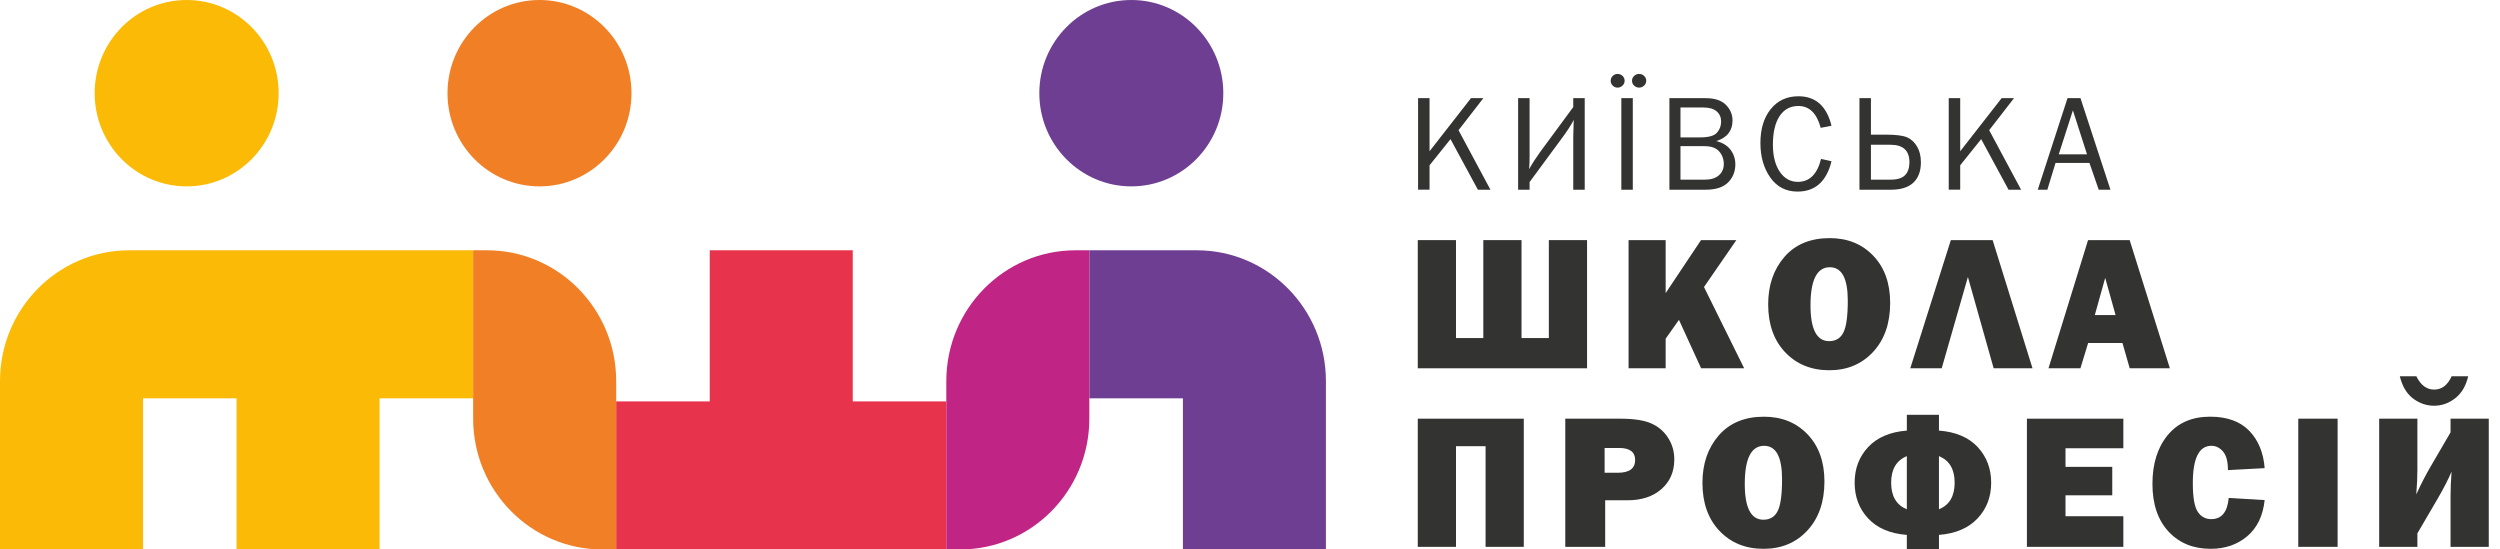
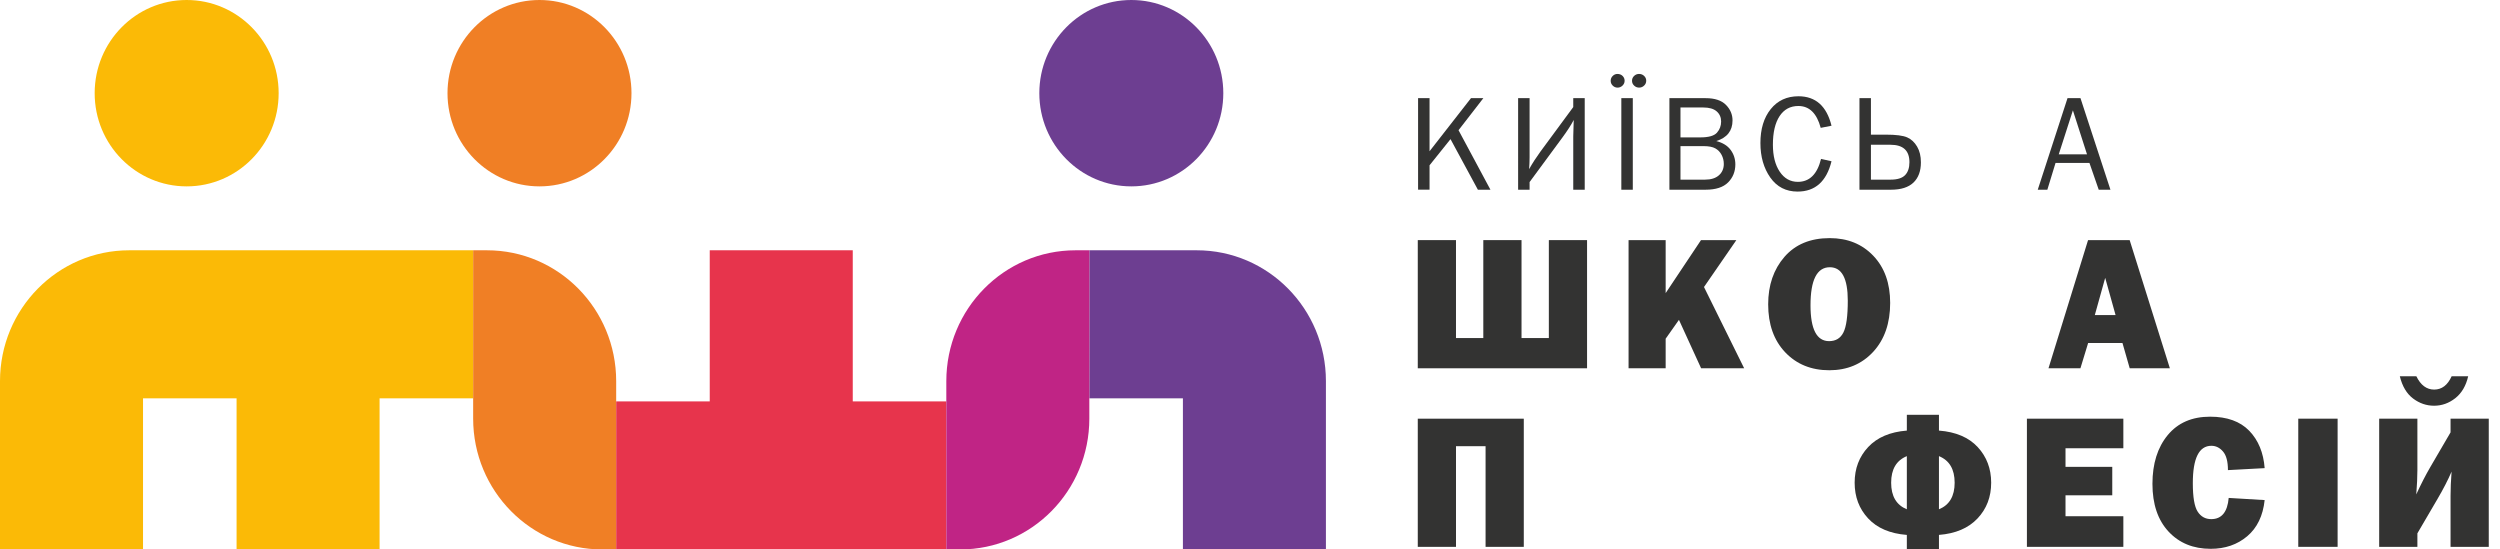
<svg xmlns="http://www.w3.org/2000/svg" viewBox="0 0 182 40" xml:space="preserve">
  <path fill="#F07F25" d="M45.972,6.784c0,3.747-2.998,6.784-6.697,6.784 s-6.697-3.037-6.697-6.784S35.576,0,39.275,0S45.972,3.037,45.972,6.784z" />
  <path fill="#6D3E91" d="M89.057,6.784c0,3.747-2.998,6.784-6.697,6.784 c-3.699,0-6.697-3.037-6.697-6.784S78.661,0,82.36,0 C86.059,0,89.057,3.037,89.057,6.784z" />
  <path fill="#FBBA06" d="M0,27.748V40h10.412V28.998h6.811V40h10.411V28.998h6.812V18.221H9.405 C4.211,18.221,0,22.486,0,27.748z" />
  <path fill="#F07F25" d="M35.452,18.221h-1.006v10.777v1.474C34.446,35.734,38.657,40,43.852,40 h1.006V28.963v-1.214C44.858,22.487,40.647,18.221,35.452,18.221z" />
  <path fill="#6D3E91" d="M79.304,18.221v10.777h6.812V40h10.411V27.748 c0-5.262-4.211-9.527-9.405-9.527H79.304z" />
  <path fill="#E7344C" d="M68.892,29.223h-6.811V18.221H51.669v11.002h-6.811V40h24.034V29.223z" />
  <path fill="#C02485" d="M68.892,27.748V40h1.006c5.194,0,9.405-4.266,9.405-9.527V18.221 h-1.006C73.103,18.221,68.892,22.487,68.892,27.748z" />
  <path fill="#FBBA06" d="M20.286,6.784c0,3.747-2.998,6.784-6.697,6.784 c-3.699,0-6.697-3.037-6.697-6.784S9.89,0,13.589,0 C17.288,0,20.286,3.037,20.286,6.784z" />
  <g>
    <path fill="#333332" d="M108.504,13.811h-0.914l-1.993-3.682l-1.526,1.904v1.777h-0.835 V7.146h0.835v3.865l3.016-3.865h0.901l-1.807,2.333L108.504,13.811z" />
    <path fill="#333332" d="M111.354,13.254v0.557h-0.835V7.146h0.835v4.301 c0,0.283-0.012,0.572-0.034,0.868c0.229-0.413,0.503-0.836,0.818-1.27 l2.395-3.25V7.146h0.835v6.665h-0.835V9.934c0-0.241,0.012-0.641,0.034-1.2 c-0.187,0.358-0.46,0.782-0.82,1.272L111.354,13.254z" />
    <path fill="#333332" d="M118.272,5.878c0,0.137-0.051,0.255-0.154,0.354 c-0.102,0.098-0.222,0.147-0.358,0.147s-0.255-0.049-0.354-0.147 c-0.099-0.098-0.148-0.214-0.148-0.349c0-0.141,0.05-0.259,0.148-0.355 c0.1-0.097,0.213-0.145,0.34-0.145c0.156,0,0.283,0.049,0.381,0.147 C118.224,5.628,118.272,5.744,118.272,5.878z M118.868,13.811h-0.835V7.146h0.835 V13.811z M119.845,5.876c0,0.14-0.051,0.259-0.154,0.356 c-0.102,0.098-0.224,0.146-0.363,0.146s-0.262-0.049-0.363-0.146 c-0.104-0.098-0.154-0.215-0.154-0.352c0-0.14,0.051-0.258,0.154-0.354 c0.102-0.096,0.222-0.144,0.358-0.144c0.144,0,0.267,0.048,0.368,0.144 C119.794,5.623,119.845,5.739,119.845,5.876z" />
    <path fill="#333332" d="M121.533,13.811V7.146h2.637c0.664,0,1.156,0.163,1.478,0.488 c0.32,0.325,0.48,0.703,0.48,1.132c0,0.755-0.394,1.256-1.182,1.503 c0.469,0.121,0.817,0.335,1.045,0.645s0.342,0.66,0.342,1.05 c0,0.524-0.177,0.963-0.529,1.317c-0.354,0.354-0.898,0.53-1.634,0.53H121.533z M122.339,10.002h1.45c0.603,0,1.004-0.115,1.206-0.344s0.303-0.499,0.303-0.808 c0-0.306-0.108-0.553-0.324-0.742c-0.217-0.189-0.54-0.283-0.97-0.283h-1.665 V10.002z M122.339,13.078h1.787c0.437,0,0.773-0.106,1.011-0.317 s0.356-0.487,0.356-0.825c0-0.238-0.054-0.458-0.161-0.662 s-0.259-0.36-0.454-0.471s-0.486-0.166-0.874-0.166h-1.665V13.078z" />
    <path fill="#333332" d="M132.572,11.569l0.762,0.171 c-0.364,1.471-1.188,2.207-2.471,2.207c-0.843,0-1.505-0.34-1.985-1.021 c-0.479-0.681-0.72-1.518-0.72-2.512c0-1.026,0.251-1.85,0.752-2.473 c0.501-0.622,1.174-0.933,2.017-0.933c1.25,0,2.053,0.714,2.407,2.144l-0.786,0.156 c-0.286-1.061-0.828-1.592-1.626-1.592c-0.589,0-1.046,0.247-1.37,0.74 c-0.323,0.493-0.485,1.186-0.485,2.078c0,0.817,0.166,1.472,0.498,1.965 s0.771,0.74,1.318,0.74C131.732,13.239,132.296,12.683,132.572,11.569z" />
    <path fill="#333332" d="M135.369,13.811V7.146h0.835v2.656h1.089 c0.735,0,1.253,0.067,1.55,0.2c0.299,0.133,0.539,0.357,0.723,0.671 c0.185,0.314,0.276,0.696,0.276,1.145c0,0.638-0.182,1.129-0.544,1.475 c-0.363,0.345-0.908,0.518-1.634,0.518H135.369z M136.204,13.078h1.429 c0.492,0,0.844-0.109,1.056-0.327s0.318-0.532,0.318-0.942 c0-0.846-0.458-1.27-1.374-1.27h-1.429V13.078z" />
-     <path fill="#333332" d="M147.136,13.811h-0.914l-1.993-3.682l-1.526,1.904v1.777h-0.835 V7.146h0.835v3.865l3.016-3.865h0.901L144.812,9.478L147.136,13.811z" />
    <path fill="#333332" d="M153.64,13.811h-0.853l-0.675-1.948h-2.469l-0.596,1.948h-0.698 l2.166-6.665h0.944L153.64,13.811z M151.935,11.237l-1.028-3.203l-1.03,3.203 H151.935z" />
    <path fill="#333332" d="M103.214,26.811v-9.331h2.782v7.13h1.989v-7.13h2.782v7.13 h1.989v-7.13h2.782v9.331H103.214z" />
    <path fill="#333332" d="M126.975,26.811h-3.134l-1.613-3.526l-0.968,1.373v2.153h-2.7 v-9.331h2.7v3.858l2.573-3.858h2.574l-2.356,3.415L126.975,26.811z" />
    <path fill="#333332" d="M133.173,26.954c-1.312,0-2.382-0.436-3.21-1.306 c-0.826-0.871-1.24-2.035-1.24-3.493c0-1.395,0.396-2.546,1.186-3.456 c0.791-0.909,1.889-1.364,3.292-1.364c1.299,0,2.357,0.428,3.175,1.285 c0.818,0.857,1.228,2,1.228,3.432c0,1.48-0.412,2.668-1.237,3.562 C135.54,26.507,134.477,26.954,133.173,26.954z M133.159,24.835 c0.483,0,0.831-0.211,1.042-0.633c0.213-0.421,0.318-1.192,0.318-2.313 c0-1.623-0.436-2.434-1.306-2.434c-0.938,0-1.408,0.925-1.408,2.775 C131.806,23.967,132.257,24.835,133.159,24.835z" />
-     <path fill="#333332" d="M141.356,26.811h-2.287l2.952-9.331h3.042l2.903,9.331h-2.828 l-1.874-6.646L141.356,26.811z" />
    <path fill="#333332" d="M155.043,26.811l-0.527-1.839h-2.5l-0.561,1.839h-2.325l2.881-9.331 h3.028l2.927,9.331H155.043z M152.503,22.935h1.51l-0.755-2.707L152.503,22.935z" />
    <path fill="#333332" d="M103.214,39.811v-9.331h7.718v9.331h-2.782v-7.328h-2.153v7.328 H103.214z" />
-     <path fill="#333332" d="M116.857,36.42v3.391h-2.905v-9.331H117.938 c0.993,0,1.749,0.114,2.266,0.342c0.518,0.228,0.928,0.576,1.23,1.046 c0.304,0.47,0.455,0.996,0.455,1.579c0,0.889-0.31,1.606-0.93,2.153 s-1.447,0.82-2.481,0.82H116.857z M116.816,34.417h0.957 c0.843,0,1.265-0.31,1.265-0.93c0-0.583-0.39-0.875-1.169-0.875h-1.053V34.417z" />
-     <path fill="#333332" d="M128.388,39.954c-1.312,0-2.382-0.436-3.21-1.306 c-0.826-0.87-1.24-2.035-1.24-3.493c0-1.395,0.396-2.546,1.186-3.456 c0.791-0.908,1.889-1.363,3.292-1.363c1.299,0,2.357,0.429,3.175,1.285 c0.818,0.856,1.228,2.001,1.228,3.432c0,1.481-0.412,2.668-1.237,3.562 S129.691,39.954,128.388,39.954z M128.374,37.835c0.483,0,0.831-0.211,1.042-0.632 c0.213-0.422,0.318-1.193,0.318-2.314c0-1.622-0.436-2.434-1.306-2.434 c-0.938,0-1.408,0.925-1.408,2.775C127.021,36.967,127.472,37.835,128.374,37.835z" />
    <path fill="#333332" d="M138.818,38.942c-1.222-0.096-2.16-0.495-2.816-1.2 c-0.656-0.703-0.984-1.57-0.984-2.601s0.329-1.896,0.987-2.598 c0.659-0.702,1.597-1.101,2.813-1.196v-1.148h2.338v1.148 c1.23,0.096,2.172,0.497,2.823,1.203s0.978,1.57,0.978,2.591 c0,1.034-0.331,1.902-0.995,2.604c-0.662,0.702-1.598,1.101-2.806,1.196v1.148 h-2.338V38.942z M138.818,33.207c-0.761,0.31-1.142,0.955-1.142,1.935 s0.381,1.625,1.142,1.935V33.207z M141.156,37.076 c0.761-0.31,1.142-0.955,1.142-1.935s-0.381-1.625-1.142-1.935V37.076z" />
    <path fill="#333332" d="M154.58,37.582v2.229h-7.021v-9.331h7.021v2.153h-4.211v1.354 h3.404v2.071h-3.404v1.524H154.58z" />
    <path fill="#333332" d="M162.249,36.249l2.618,0.157 c-0.123,1.144-0.546,2.021-1.269,2.632c-0.722,0.61-1.609,0.916-2.662,0.916 c-1.267,0-2.29-0.419-3.069-1.258s-1.169-1.996-1.169-3.473 c0-1.463,0.369-2.644,1.107-3.541s1.769-1.347,3.09-1.347 c1.235,0,2.184,0.342,2.848,1.025c0.662,0.684,1.037,1.591,1.124,2.721 l-2.673,0.144c0-0.624-0.119-1.075-0.359-1.354 c-0.238-0.278-0.521-0.417-0.844-0.417c-0.902,0-1.354,0.907-1.354,2.721 c0,1.017,0.117,1.707,0.352,2.071c0.235,0.364,0.564,0.547,0.988,0.547 C161.734,37.794,162.158,37.279,162.249,36.249z" />
    <path fill="#333332" d="M170.178,30.479v9.331h-2.864v-9.331H170.178z" />
    <path fill="#333332" d="M175.986,38.826v0.984h-2.782v-9.331h2.782v3.74 c0,0.496-0.027,1.088-0.082,1.775c0.342-0.746,0.682-1.408,1.019-1.986 l1.477-2.531v-0.998h2.782v9.331h-2.782v-3.707c0-0.532,0.025-1.122,0.075-1.769 c-0.273,0.628-0.613,1.288-1.019,1.979L175.986,38.826z M178.481,27.39h1.203 c-0.159,0.697-0.472,1.229-0.937,1.597c-0.465,0.366-0.979,0.55-1.545,0.55 c-0.556,0-1.066-0.175-1.531-0.526c-0.465-0.351-0.786-0.891-0.964-1.62h1.203 c0.314,0.647,0.747,0.971,1.299,0.971 C177.766,28.36,178.189,28.037,178.481,27.39z" />
  </g>
</svg>